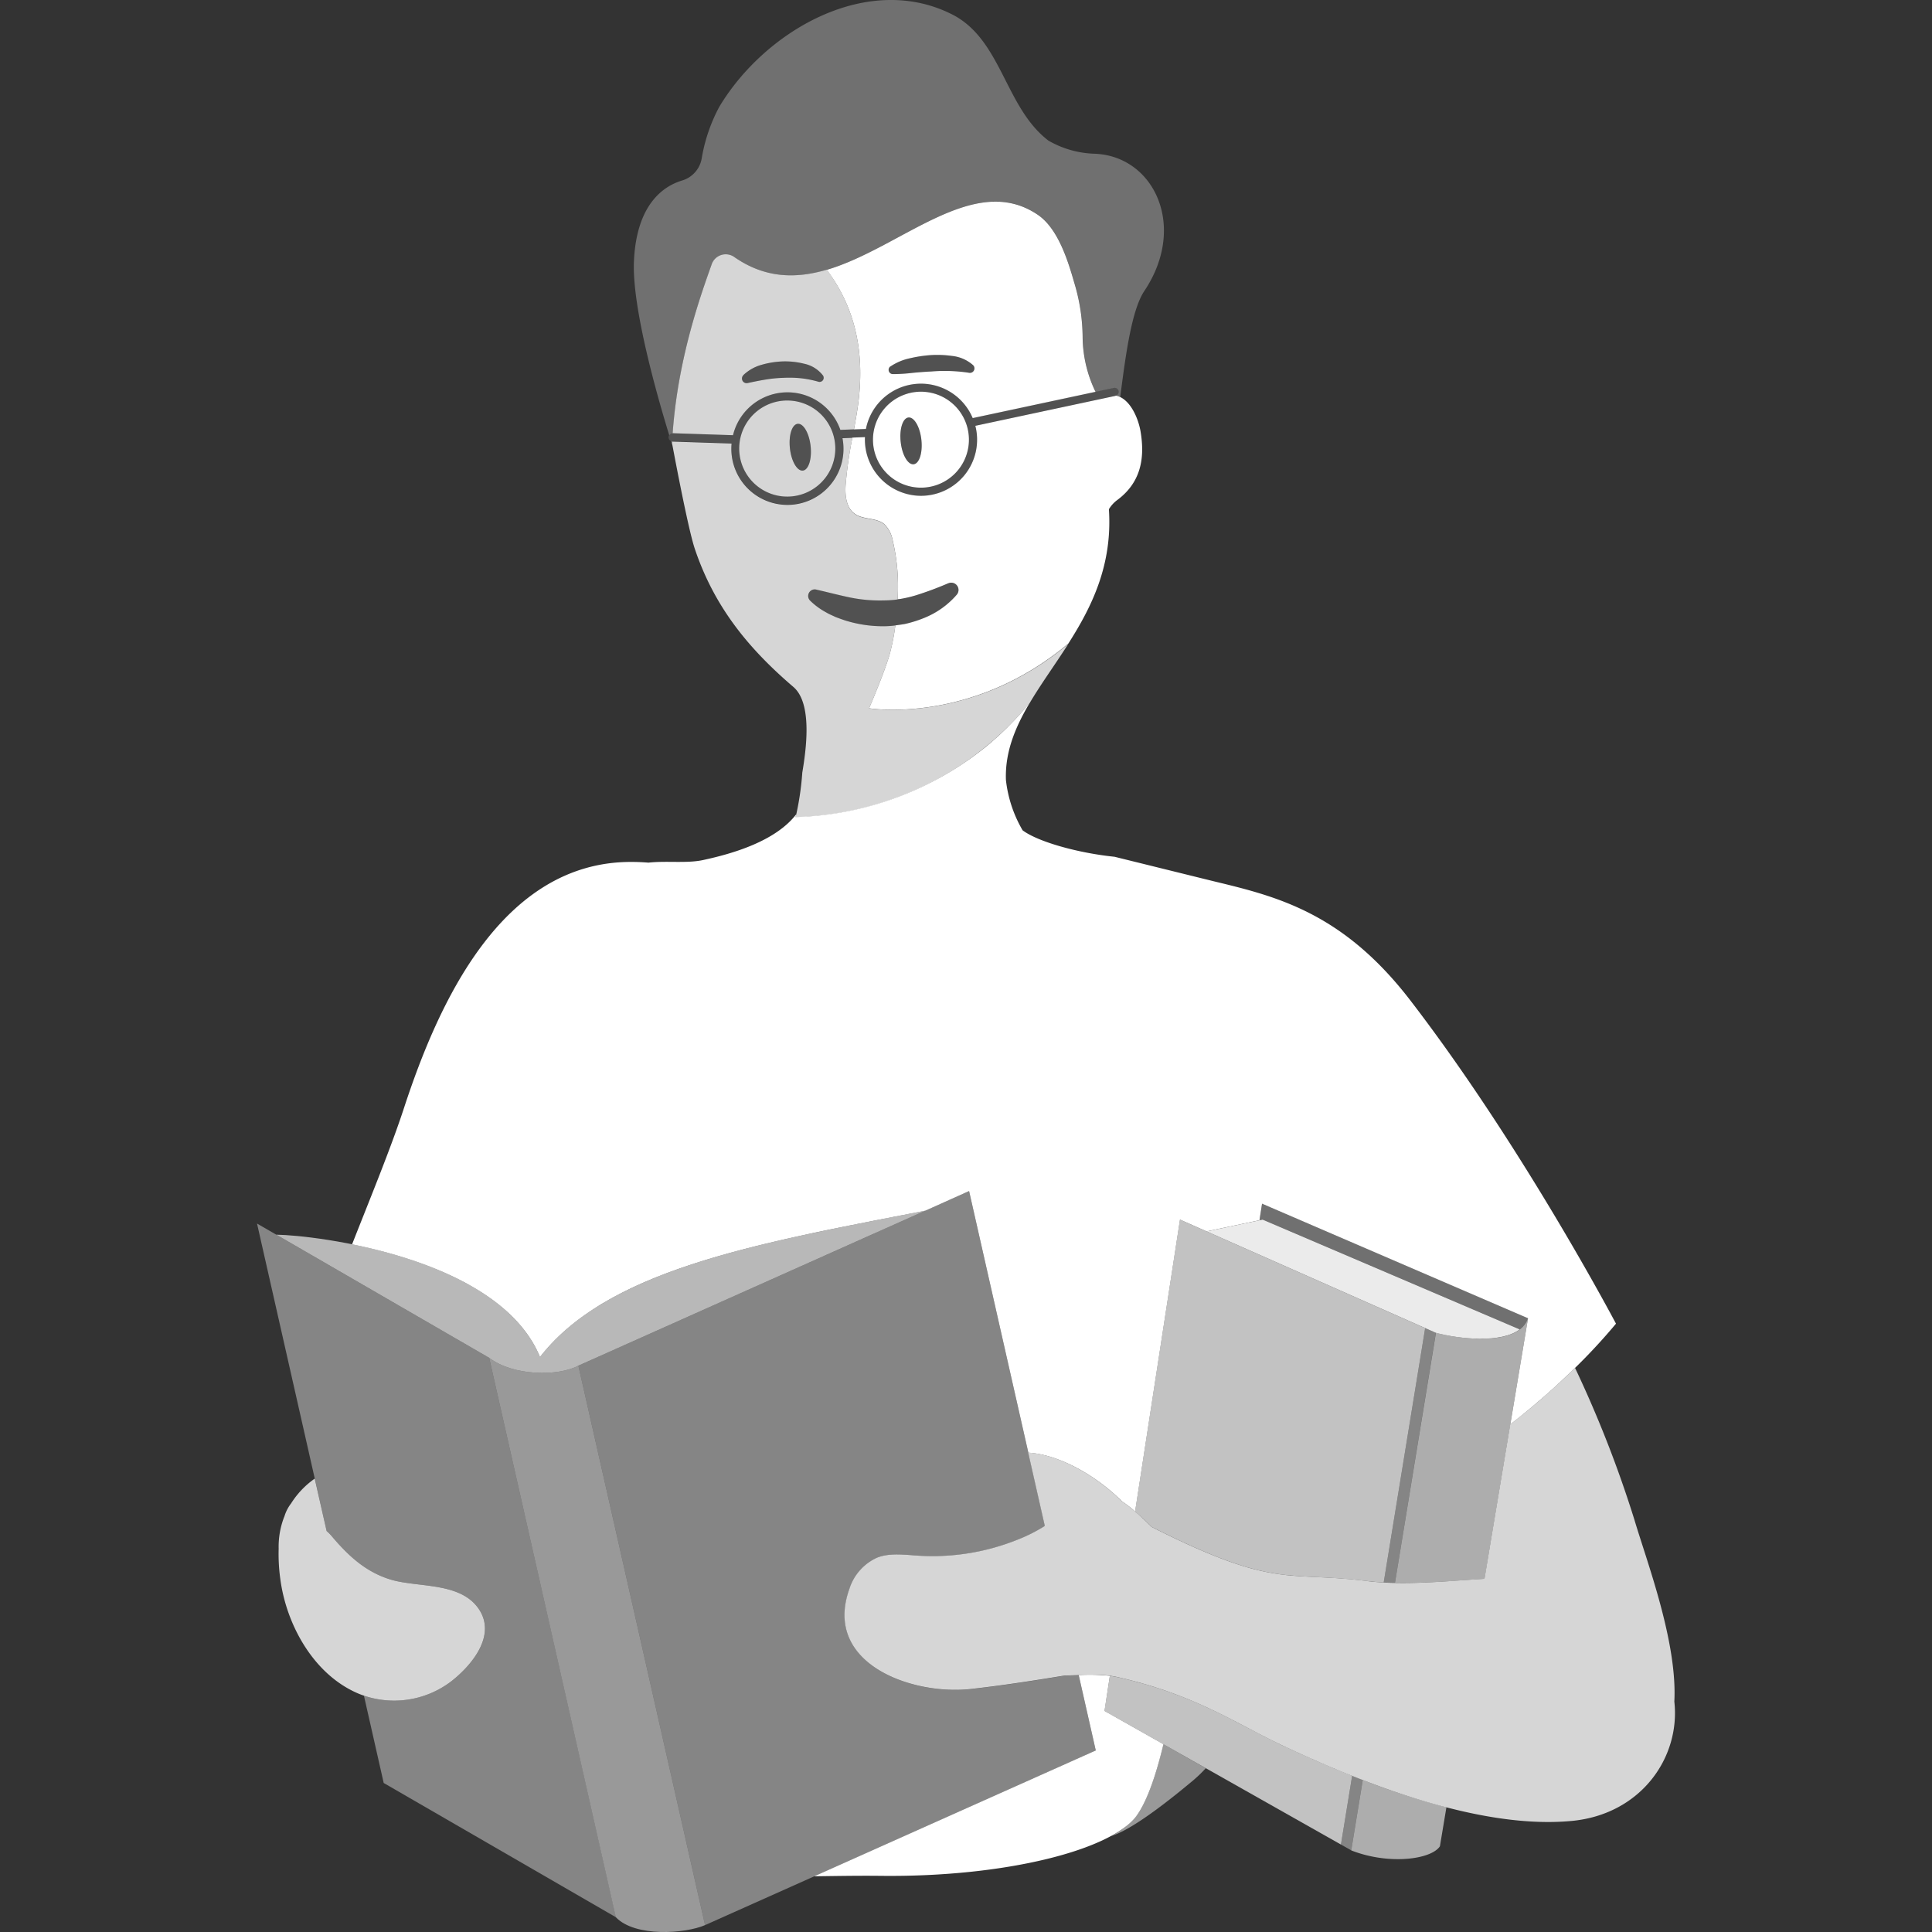
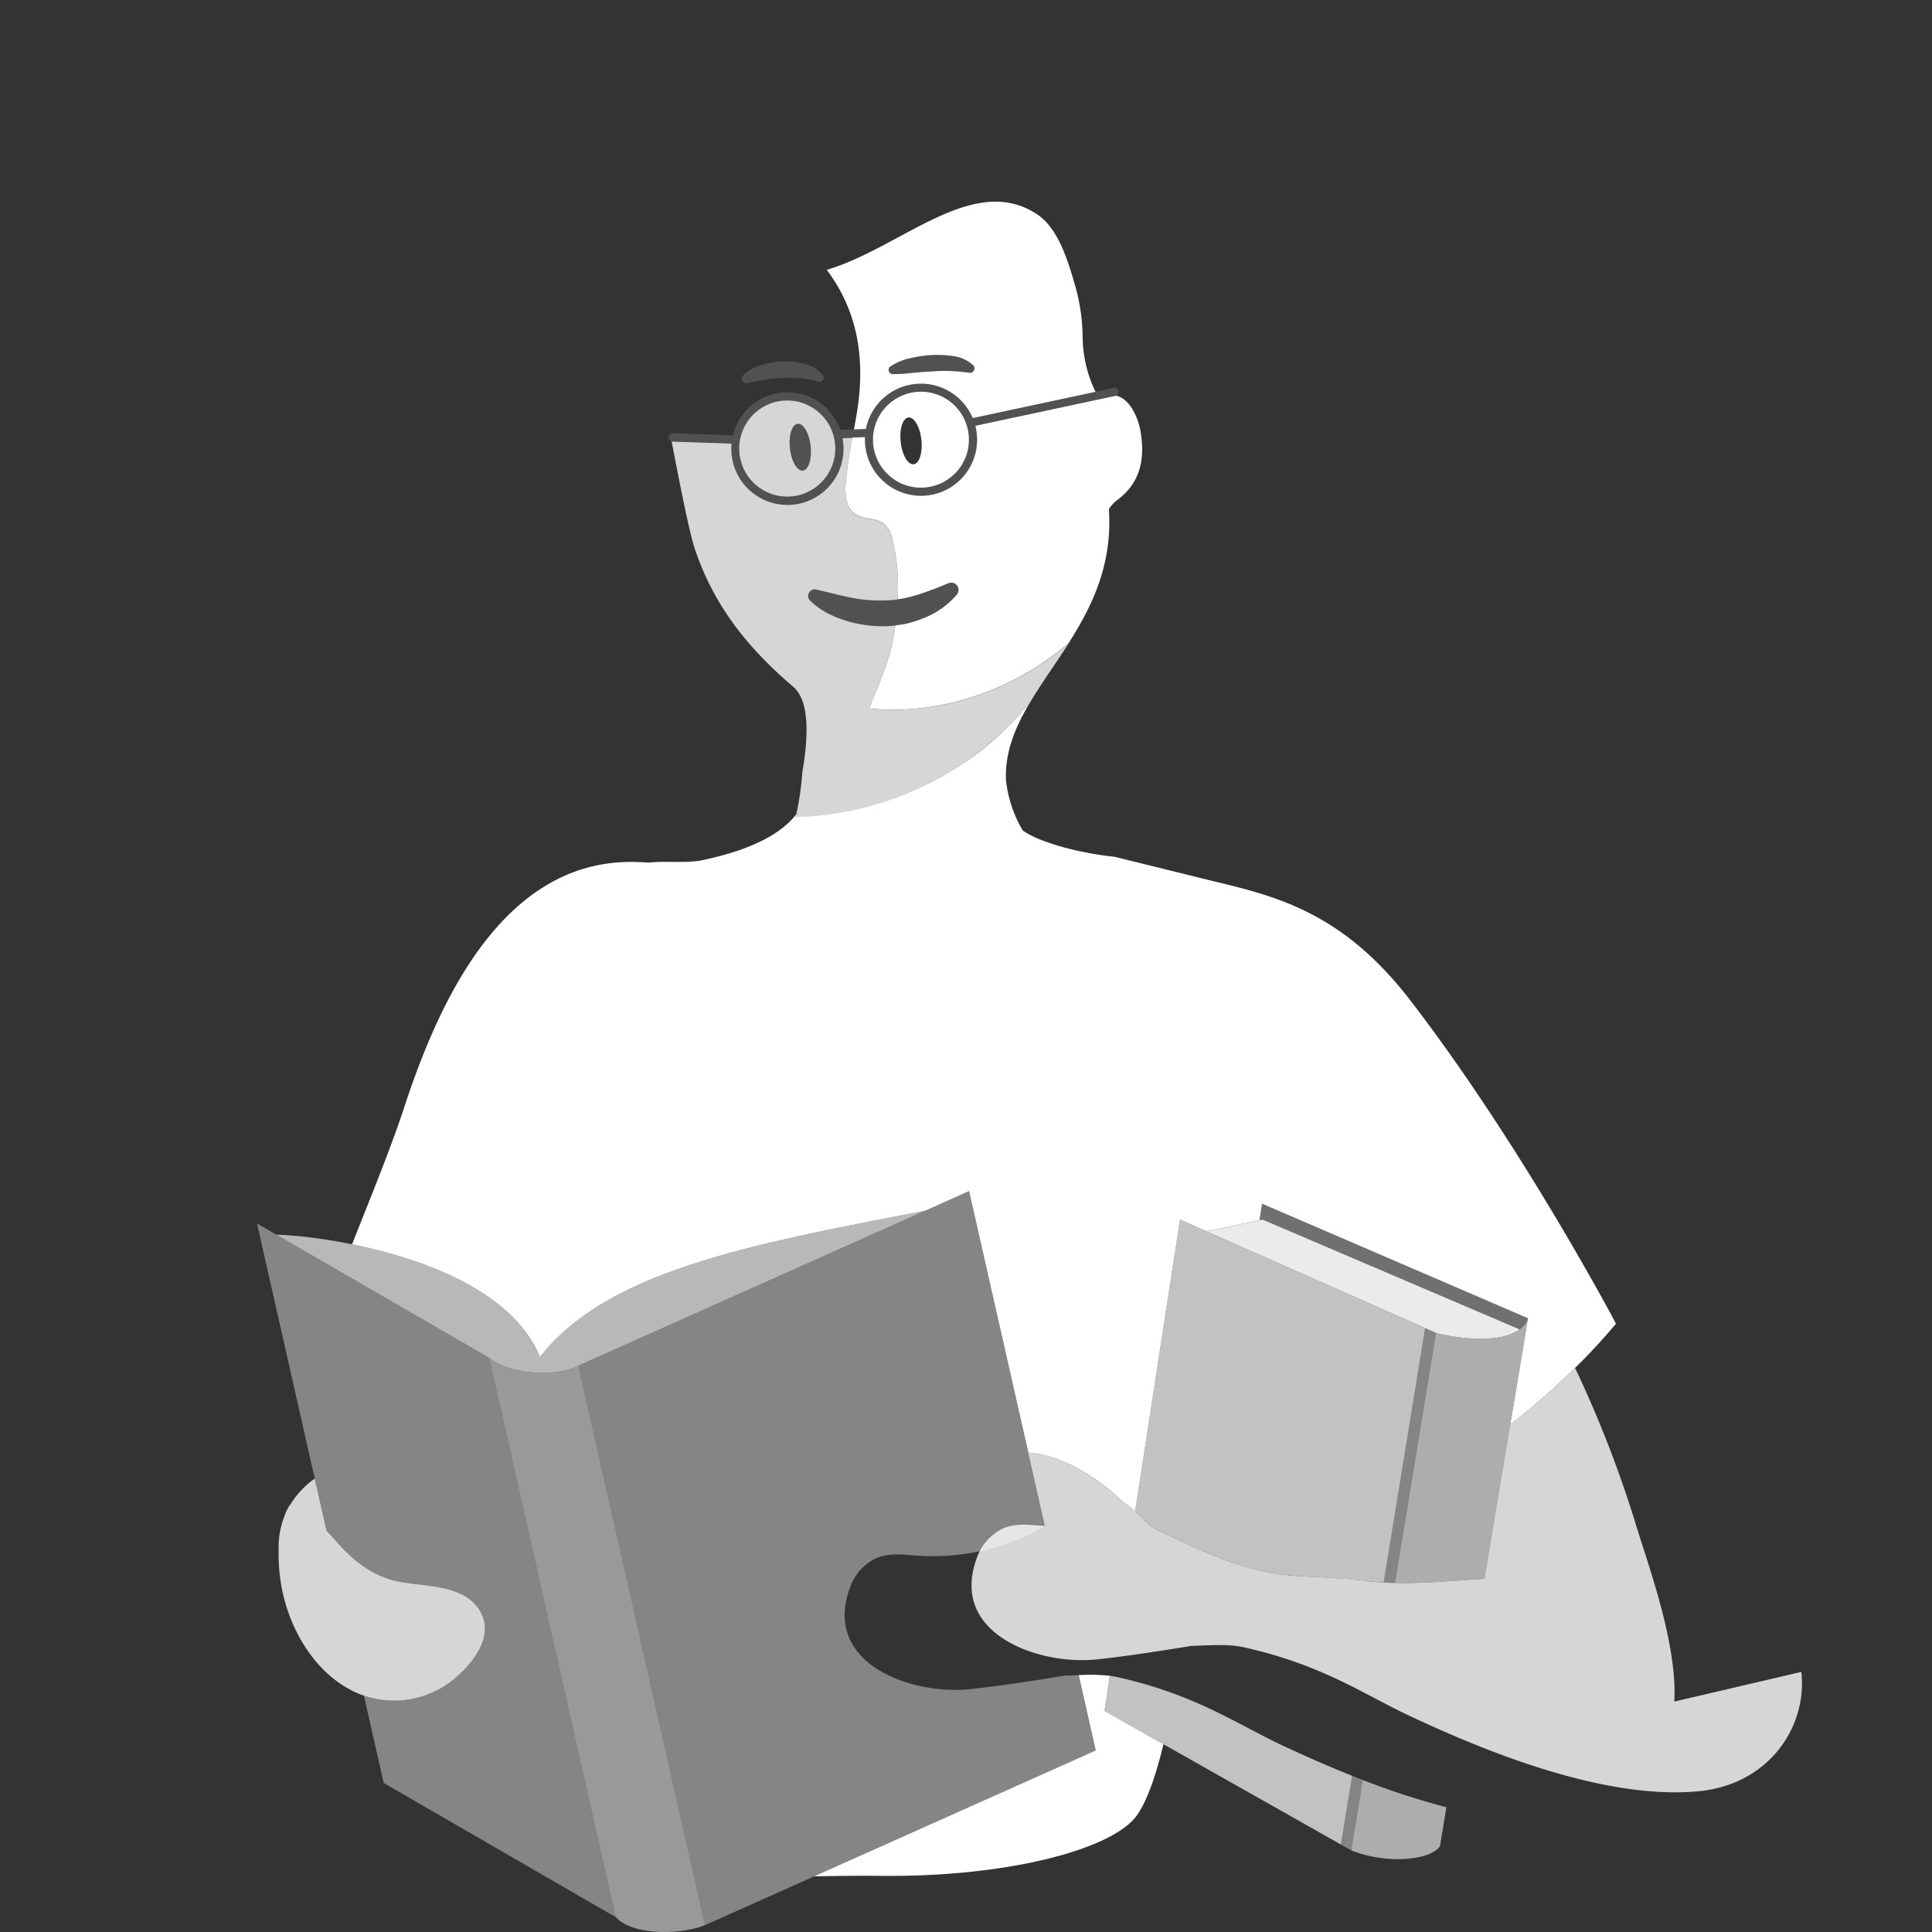
<svg xmlns="http://www.w3.org/2000/svg" viewBox="0 0 300 300">
  <rect x="0" y="0" width="300" height="300" fill="#333333" stroke="none" />
  <g fill="#fff">
    <path d="m 109.48 298.93 c -3.09 1.34 -10.86 1.9 -13.85 -1.22 l -19.67 -86.87 c 3.72 2.84 10.7 2.91 13.85 1.22 z" opacity=".5" />
    <path d="m 195.97 186.91 l -.4 2.57 .5 -.1 39.92 17.05 a 3.55 3.55 0 0 0 1.29 -1.73 z" opacity=".3" />
    <path d="m 222.96 206.96 c 3.75 .99 10.15 1.64 13.02 -.53 l -39.92 -17.05 -8.7 1.83 z" opacity=".9" />
    <path d="m 144.31 60.94 a 7.45 7.45 0 0 0 -2.61 14.67 7.45 7.45 0 1 0 2.61 -14.67 z m -2.44 11.15 c -.89 .1 -1.79 -1.45 -2.01 -3.45 s .31 -3.71 1.2 -3.81 1.79 1.45 2.01 3.45 -.31 3.71 -1.2 3.81 z" />
    <path d="m 133.06 64.06 c -.14 .87 -.3 1.75 -.46 2.62 l 1.86 -.07 a 8.71 8.71 0 0 1 16.58 -1.69 l 19.08 -4.08 c -.03 -.05 -.05 -.1 -.08 -.15 a 19.88 19.88 0 0 1 -1.93 -8.4 29.83 29.83 0 0 0 -1.27 -8.29 c -1 -3.48 -2.52 -8.5 -5.71 -10.66 -9.94 -6.72 -21.19 5.15 -32.75 8.56 3.39 4.52 6.45 11.39 4.68 22.16 z m 5.2 -7.15 a 8.57 8.57 0 0 1 3.04 -1.28 20.26 20.26 0 0 1 3.23 -.49 16.64 16.64 0 0 1 3.31 .13 5.82 5.82 0 0 1 3.26 1.43 .7 .7 0 0 1 -.61 1.19 l -.18 -.03 a 25.13 25.13 0 0 0 -5.64 -.18 c -.99 .05 -1.99 .12 -2.98 .22 a 26.14 26.14 0 0 1 -3.03 .19 h -.03 a .66 .66 0 0 1 -.38 -1.19 z" />
    <path d="m 177.1 66.97 c -.33 -1.95 -1.59 -5.08 -3.82 -5.54 a .61 .61 0 0 1 -.08 .04 l -21.75 4.65 a 8.71 8.71 0 0 1 -8.42 10.87 8.73 8.73 0 0 1 -8.72 -9.12 l -1.95 .08 a 64.62 64.62 0 0 0 -1.05 7.33 c -.11 1.65 .07 3.56 1.43 4.51 1.32 .93 3.28 .56 4.54 1.57 a 4.5 4.5 0 0 1 1.29 2.34 31.33 31.33 0 0 1 .81 9.35 c .13 -.01 .26 -.03 .39 -.04 a 19.08 19.08 0 0 0 2.48 -.58 52.28 52.28 0 0 0 4.97 -1.85 l .12 -.04 a 1.13 1.13 0 0 1 1.23 1.8 13.14 13.14 0 0 1 -5.06 3.61 18.59 18.59 0 0 1 -3.04 .95 c -.48 .08 -.96 .15 -1.44 .21 a 32.74 32.74 0 0 1 -.85 4.37 c -.82 2.93 -3.23 8.5 -3.23 8.5 s 15.85 2.64 30.94 -10.05 c -.02 .03 -.04 .07 -.06 .1 3.71 -5.8 6.93 -12.3 6.36 -20.96 a 4.96 4.96 0 0 1 1.33 -1.45 c 3.57 -2.67 4.31 -6.36 3.58 -10.65 z" />
-     <path d="m 104.47 67.27 l 9.35 .31 a 8.7 8.7 0 0 1 16.67 -.83 l 2.11 -.08 c .16 -.87 .32 -1.75 .46 -2.62 1.77 -10.77 -1.29 -17.63 -4.68 -22.17 -4.78 1.41 -9.61 1.37 -14.43 -2.02 a 2.31 2.31 0 0 0 -3.45 1.21 c -1.49 4.24 -5.2 14.23 -6.05 26.2 z m 10.94 -9.01 a 6.75 6.75 0 0 1 2.91 -1.63 13.48 13.48 0 0 1 3.23 -.51 12.16 12.16 0 0 1 3.28 .35 5.01 5.01 0 0 1 2.96 1.83 .64 .64 0 0 1 -.7 .98 l -.13 -.04 a 16.16 16.16 0 0 0 -2.57 -.5 17.59 17.59 0 0 0 -2.75 -.07 20.56 20.56 0 0 0 -2.77 .27 c -.92 .15 -1.8 .33 -2.73 .53 l -.05 .01 a .72 .72 0 0 1 -.66 -1.22 z" opacity=".8" />
    <path d="m 123.58 62.31 a 7.5 7.5 0 0 0 -1.32 -.12 7.46 7.46 0 1 0 1.32 .12 z m 1.09 10.76 c -.89 .1 -1.79 -1.45 -2.01 -3.45 s .31 -3.71 1.2 -3.81 1.79 1.45 2.01 3.45 -.31 3.71 -1.2 3.81 z" opacity=".8" />
    <path d="m 134.95 109.99 s 2.41 -5.58 3.23 -8.5 a 32.74 32.74 0 0 0 .85 -4.37 14.36 14.36 0 0 1 -1.72 .12 19.48 19.48 0 0 1 -6.18 -.93 c -.49 -.17 -.98 -.34 -1.45 -.53 -.47 -.23 -.94 -.41 -1.38 -.68 a 10.88 10.88 0 0 1 -2.52 -1.85 1.02 1.02 0 0 1 .93 -1.71 l .12 .03 c 1.76 .4 3.53 .87 5.24 1.22 a 22.92 22.92 0 0 0 5.16 .44 15.74 15.74 0 0 0 2.15 -.15 31.33 31.33 0 0 0 -.81 -9.35 4.5 4.5 0 0 0 -1.29 -2.34 c -1.26 -1.02 -3.21 -.64 -4.54 -1.57 -1.35 -.95 -1.54 -2.86 -1.43 -4.51 a 64.62 64.62 0 0 1 1.05 -7.33 l -1.54 .06 a 8.71 8.71 0 0 1 -8.53 10.36 8.89 8.89 0 0 1 -1.55 -.14 8.7 8.7 0 0 1 -7.14 -9.39 l -9.18 -.3 c -.02 0 -.03 -.01 -.05 -.01 0 .08 -.01 .16 -.02 .23 0 0 2.4 12.98 3.51 16.34 3.13 9.4 8.7 15.85 15.34 21.54 3.04 2.61 1.93 10 1.38 13.3 a 44.12 44.12 0 0 1 -1.04 6.94 48.73 48.73 0 0 0 36.37 -17.78 c 1.76 -2.97 3.91 -5.91 5.92 -9.06 .02 -.03 .04 -.07 .06 -.1 -15.1 12.66 -30.94 10.02 -30.94 10.02 z" opacity=".8" />
-     <path d="m 139.86 68.64 c .23 2.01 1.13 3.55 2.01 3.45 s 1.42 -1.8 1.2 -3.81 -1.13 -3.55 -2.01 -3.45 -1.42 1.81 -1.2 3.81" opacity=".15" />
    <path d="m 122.66 69.61 c .23 2.01 1.13 3.55 2.01 3.45 s 1.42 -1.81 1.2 -3.81 -1.13 -3.55 -2.01 -3.45 -1.42 1.81 -1.2 3.81" opacity=".15" />
    <path d="m 126.83 91.55 c 1.76 .4 3.53 .87 5.24 1.22 a 24.05 24.05 0 0 0 7.7 .25 19.08 19.08 0 0 0 2.48 -.58 52.28 52.28 0 0 0 4.97 -1.85 l .12 -.04 a 1.13 1.13 0 0 1 1.23 1.8 13.14 13.14 0 0 1 -5.06 3.61 18.59 18.59 0 0 1 -3.04 .95 18.58 18.58 0 0 1 -9.34 -.6 c -.49 -.17 -.98 -.34 -1.45 -.53 -.47 -.23 -.94 -.41 -1.38 -.68 a 10.88 10.88 0 0 1 -2.52 -1.85 1.02 1.02 0 0 1 .93 -1.71 z" opacity=".15" />
    <path d="m 138.26 56.9 a 8.57 8.57 0 0 1 3.04 -1.28 20.26 20.26 0 0 1 3.23 -.49 16.56 16.56 0 0 1 3.31 .13 5.82 5.82 0 0 1 3.26 1.44 .7 .7 0 0 1 -.61 1.19 l -.18 -.03 a 25.13 25.13 0 0 0 -5.64 -.18 c -.99 .05 -1.99 .12 -2.98 .22 a 26.14 26.14 0 0 1 -3.03 .19 h -.03 a .66 .66 0 0 1 -.38 -1.19 z" opacity=".15" />
    <path d="m 126.95 59.24 a 16.16 16.16 0 0 0 -2.57 -.5 17.59 17.59 0 0 0 -2.75 -.07 20.56 20.56 0 0 0 -2.77 .27 c -.92 .15 -1.8 .33 -2.73 .53 l -.05 .01 a .72 .72 0 0 1 -.66 -1.22 6.75 6.75 0 0 1 2.91 -1.63 13.48 13.48 0 0 1 3.23 -.51 12.16 12.16 0 0 1 3.28 .35 5.01 5.01 0 0 1 2.96 1.83 .64 .64 0 0 1 -.7 .98 z" opacity=".15" />
    <path d="m 173.68 60.71 a .63 .63 0 0 0 -.75 -.49 l -21.89 4.68 a 8.78 8.78 0 0 0 -.89 -1.62 8.71 8.71 0 0 0 -15.69 3.32 l -3.98 .15 a 8.7 8.7 0 0 0 -16.67 .83 l -9.35 -.31 a .64 .64 0 0 0 -.65 .61 .63 .63 0 0 0 .61 .65 l 9.18 .3 a 8.7 8.7 0 0 0 7.14 9.39 8.89 8.89 0 0 0 1.55 .14 8.69 8.69 0 0 0 8.53 -10.36 l 3.49 -.13 a 8.71 8.71 0 1 0 17.13 -1.75 l 21.76 -4.66 a .63 .63 0 0 0 .48 -.75 z m -44.07 10.24 a 7.45 7.45 0 1 1 -7.35 -8.76 7.46 7.46 0 0 1 7.35 8.76 z m 20.73 -1.37 a 7.45 7.45 0 1 1 -7.34 -8.75 7.49 7.49 0 0 1 1.31 .12 7.45 7.45 0 0 1 6.03 8.64 z" opacity=".15" />
-     <path d="m 169.95 23.87 a 15.21 15.21 0 0 1 -7.14 -2.03 c -6.69 -5.09 -7.23 -15.41 -14.67 -19.45 -13.17 -6.92 -29.25 2.21 -36.44 14.18 a 26.02 26.02 0 0 0 -2.74 8.03 4.34 4.34 0 0 1 -3.05 3.43 c -2.88 .87 -7.06 3.66 -7.47 12.49 -.34 7.2 3.63 21.05 5.48 27.07 a .62 .62 0 0 1 .54 -.31 c .85 -11.97 4.55 -21.96 6.05 -26.2 a 2.31 2.31 0 0 1 3.45 -1.21 c 4.82 3.39 9.65 3.43 14.43 2.02 11.56 -3.41 22.81 -15.28 32.75 -8.56 3.19 2.16 4.71 7.18 5.71 10.66 a 29.83 29.83 0 0 1 1.27 8.29 19.88 19.88 0 0 0 1.93 8.4 c .03 .05 .05 .1 .08 .15 l 2.81 -.6 a .63 .63 0 0 1 .75 .49 .63 .63 0 0 1 -.42 .72 2.94 2.94 0 0 1 .68 .23 c .91 -7.22 1.86 -13.68 3.75 -16.5 6.71 -10.04 1.48 -20.97 -7.75 -21.3 z" opacity=".3" />
    <path d="m 104.38 68.52 a .61 .61 0 0 1 -.18 -.04 c .1 .33 .2 .63 .28 .89 -.07 -.39 -.11 -.61 -.11 -.61 0 -.08 0 -.16 .01 -.24 z" opacity=".3" />
    <path d="m 150.48 184.95 l 9.2 40.62 c 4.82 .29 10.58 3.59 14.53 7.55 a 19.73 19.73 0 0 1 1.77 1.34 c .1 .08 .19 .17 .28 .25 l 6.97 -45.33 4.14 1.83 8.2 -1.73 .4 -2.57 41.3 17.79 -2.75 16.48 q 1.41 -1.09 2.7 -2.16 l .36 -.3 q .52 -.43 1.02 -.86 c .23 -.2 .45 -.39 .68 -.58 .24 -.21 .48 -.41 .71 -.62 .49 -.43 .96 -.85 1.42 -1.27 l .01 -.01 q .75 -.68 1.44 -1.34 l .03 -.03 a 92.01 92.01 0 0 0 8.04 -8.47 s -14.5 -27.54 -31.95 -50.22 c -10.42 -13.55 -20.64 -16.1 -30.36 -18.44 -1.15 -.28 -15.55 -3.84 -15.55 -3.84 -5.82 -.6 -11.95 -2.36 -14.28 -4.11 a 19.77 19.77 0 0 1 -2.59 -7.81 c -.16 -4.38 1.46 -8.22 3.72 -12.03 q -.57 .7 -1.14 1.36 c -.2 .23 -.4 .44 -.6 .66 s -.38 .42 -.57 .62 c -.27 .28 -.54 .56 -.81 .83 -.12 .12 -.24 .25 -.37 .38 -.32 .32 -.65 .63 -.97 .93 -.07 .07 -.15 .14 -.22 .21 -.37 .34 -.73 .66 -1.1 .98 l -.1 .09 c -.39 .34 -.79 .67 -1.18 .99 l -.04 .03 a 49.23 49.23 0 0 1 -29.27 10.7 c .03 -.15 .06 -.29 .09 -.43 -3.21 4.17 -9.82 6.11 -14.48 7.11 -2.52 .54 -5.66 .09 -8.47 .4 -.86 -.07 -1.76 -.11 -2.72 -.11 -20.19 0 -29.99 22.22 -35.2 38.09 -2 6.16 -5.24 14.02 -8.1 21.29 10.74 2.17 24.92 7.12 29.18 17.5 10.67 -13.74 34.35 -17.74 59.85 -22.73 z" />
    <path d="m 172.34 260.22 a 28.8 28.8 0 0 0 -4.84 -.11 l 2.65 11.7 -43.72 19.54 c 3.23 -.04 6.6 -.11 10.31 -.07 19.49 .23 35.99 -4.05 39.8 -9.4 1.64 -2.3 3.03 -6.48 4.12 -11.04 l -9.15 -5.17 z" />
-     <path d="m 180.65 270.84 c -1.09 4.56 -2.48 8.74 -4.12 11.04 a 11.86 11.86 0 0 1 -4.07 3.24 c 3.76 -1.04 11.22 -7.34 12.8 -8.65 a 20.64 20.64 0 0 0 1.97 -1.9 z" opacity=".5" />
    <path d="m 74.48 250.05 a 6.47 6.47 0 0 0 -1.19 -1.41 c -3.22 -2.86 -8.88 -2.22 -12.68 -3.38 -3.84 -1.18 -6.52 -3.68 -9.05 -6.67 a 7.7 7.7 0 0 0 -.84 -.85 l -1.85 -8.14 a 13.43 13.43 0 0 0 -3.67 3.85 6.23 6.23 0 0 0 -1.03 2 c -.02 .05 -.04 .09 -.06 .14 a 12.8 12.8 0 0 0 -.84 4.89 27.98 27.98 0 0 0 .25 4.66 c .93 7.18 5.23 15.01 12.28 17.9 a 14.63 14.63 0 0 0 14.29 -1.98 c 3.13 -2.45 6.91 -6.96 4.39 -11.01 z" opacity=".8" />
    <path d="m 75.96 210.84 c 3.72 2.84 10.7 2.91 13.85 1.22 l 53.89 -24.08 c -25.51 5 -49.18 8.99 -59.85 22.73 -6.35 -15.47 -34.75 -18.9 -40.94 -18.99 z" opacity=".65" />
    <path d="m 75.96 210.84 l -36.05 -20.85 10.27 45.36 .54 2.39 a 7.7 7.7 0 0 1 .84 .85 c 2.53 2.99 5.2 5.49 9.05 6.67 3.8 1.16 9.46 .52 12.68 3.38 a 6.47 6.47 0 0 1 1.19 1.41 c 2.53 4.05 -1.26 8.56 -4.39 11.01 a 14.65 14.65 0 0 1 -13.58 2.24 l 3.07 13.56 36.06 20.85 z" opacity=".4" />
-     <path d="m 259.99 264.22 c .49 -9.23 -4.25 -21.67 -6.18 -28.17 a 180.8 180.8 0 0 0 -9.24 -23.65 113.54 113.54 0 0 1 -10.06 8.78 l -4 23.98 c -6.14 .35 -12.39 1.07 -18.27 .34 -12.58 -1.57 -14.22 1.29 -33.44 -8.41 -.92 -.94 -1.88 -1.83 -2.84 -2.64 a 19.79 19.79 0 0 0 -1.78 -1.35 c -3.95 -3.95 -9.7 -7.25 -14.52 -7.54 l 2.58 11.39 a 24.86 24.86 0 0 1 -4.33 2.17 35.41 35.41 0 0 1 -15.39 2.44 c -2.11 -.14 -4.31 -.46 -6.29 .3 a 7.94 7.94 0 0 0 -4.33 4.85 c -4.18 11.68 9.76 16.56 18.81 15.56 4.89 -.54 9.76 -1.3 14.64 -2.1 2.51 -.02 5.42 -.37 8.17 .25 12.06 2.7 18.5 7.27 25.56 10.59 12.63 5.94 30.6 13.07 44.9 11.75 10.79 -.98 16.98 -9.84 16.01 -18.54 z" opacity=".8" />
+     <path d="m 259.99 264.22 c .49 -9.23 -4.25 -21.67 -6.18 -28.17 a 180.8 180.8 0 0 0 -9.24 -23.65 113.54 113.54 0 0 1 -10.06 8.78 l -4 23.98 c -6.14 .35 -12.39 1.07 -18.27 .34 -12.58 -1.57 -14.22 1.29 -33.44 -8.41 -.92 -.94 -1.88 -1.83 -2.84 -2.64 a 19.79 19.79 0 0 0 -1.78 -1.35 c -3.95 -3.95 -9.7 -7.25 -14.52 -7.54 l 2.58 11.39 c -2.11 -.14 -4.31 -.46 -6.29 .3 a 7.94 7.94 0 0 0 -4.33 4.85 c -4.18 11.68 9.76 16.56 18.81 15.56 4.89 -.54 9.76 -1.3 14.64 -2.1 2.51 -.02 5.42 -.37 8.17 .25 12.06 2.7 18.5 7.27 25.56 10.59 12.63 5.94 30.6 13.07 44.9 11.75 10.79 -.98 16.98 -9.84 16.01 -18.54 z" opacity=".8" />
    <path d="m 165.37 260.18 c -4.88 .81 -9.75 1.56 -14.64 2.1 -9.05 1 -22.99 -3.87 -18.81 -15.56 a 7.94 7.94 0 0 1 4.33 -4.85 c 1.97 -.77 4.17 -.45 6.29 -.3 a 35.41 35.41 0 0 0 15.39 -2.44 24.86 24.86 0 0 0 4.33 -2.17 l -11.78 -52.01 -60.67 27.11 19.67 86.87 60.67 -27.11 -2.65 -11.7 c -.73 .02 -1.45 .05 -2.13 .06 z" opacity=".4" />
    <path d="m 178.81 237.09 c 19.21 9.7 20.86 6.84 33.44 8.41 .86 .11 1.74 .18 2.61 .23 l 6.44 -39.5 -38.08 -16.85 -6.97 45.33 c .87 .74 1.74 1.53 2.56 2.38 z" opacity=".7" />
    <path d="m 199.1 271.02 c -7.07 -3.33 -13.5 -7.9 -25.56 -10.59 -.4 -.09 -.8 -.15 -1.2 -.21 l -.84 5.45 36.72 20.75 1.74 -10.67 c -3.87 -1.54 -7.55 -3.18 -10.86 -4.73 z" opacity=".7" />
    <path d="m 211.61 276.4 l -1.79 10.93 c 5.81 2.28 12.4 1.43 13.77 -.64 l 1.01 -6.06 a 120.53 120.53 0 0 1 -12.99 -4.23 z" opacity=".6" />
    <path d="m 230.52 245.16 l 4 -23.98 2.75 -16.48 c -1.37 4.17 -9.78 3.45 -14.3 2.26 l -6.36 38.84 c 4.56 .1 9.26 -.37 13.91 -.64 z" opacity=".6" />
    <path d="m 216.61 245.8 l 6.35 -38.84 -1.66 -.73 -6.44 39.5 c .58 .03 1.16 .06 1.75 .07 z" opacity=".4" />
    <path d="m 209.96 275.75 l -1.74 10.67 1.6 .9 1.79 -10.93 q -.83 -.31 -1.65 -.64 z" opacity=".4" />
  </g>
</svg>